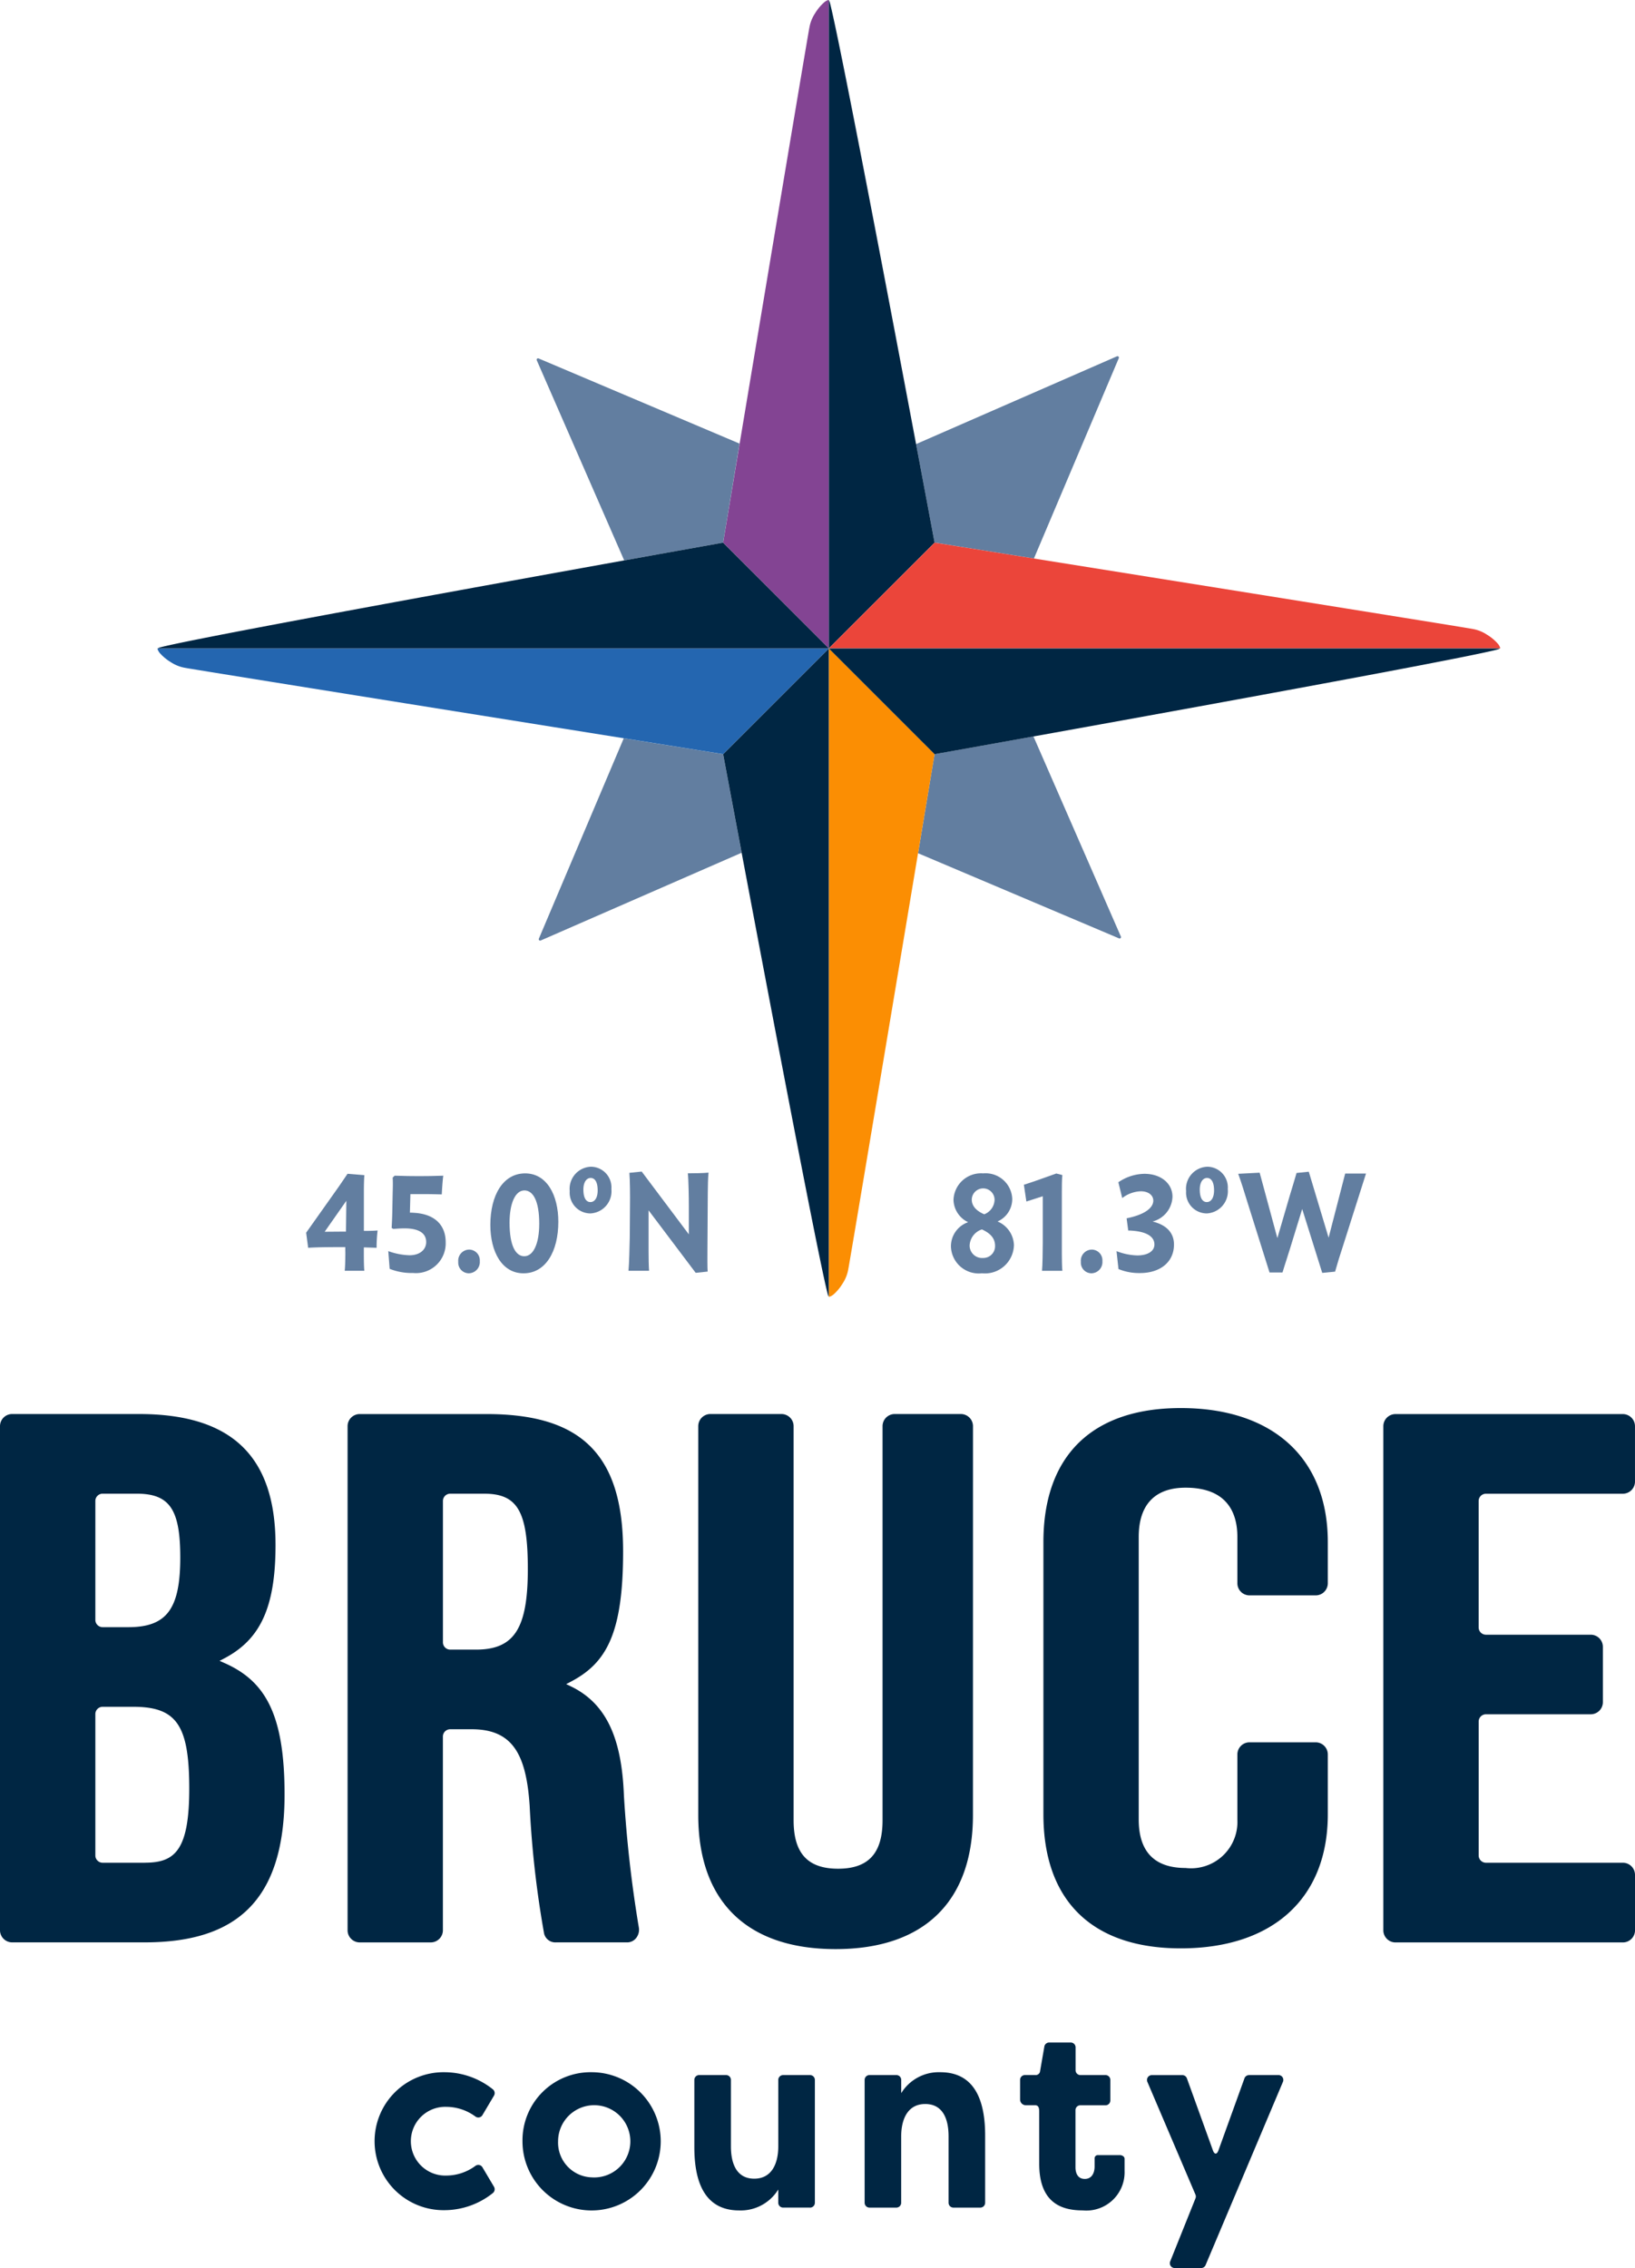
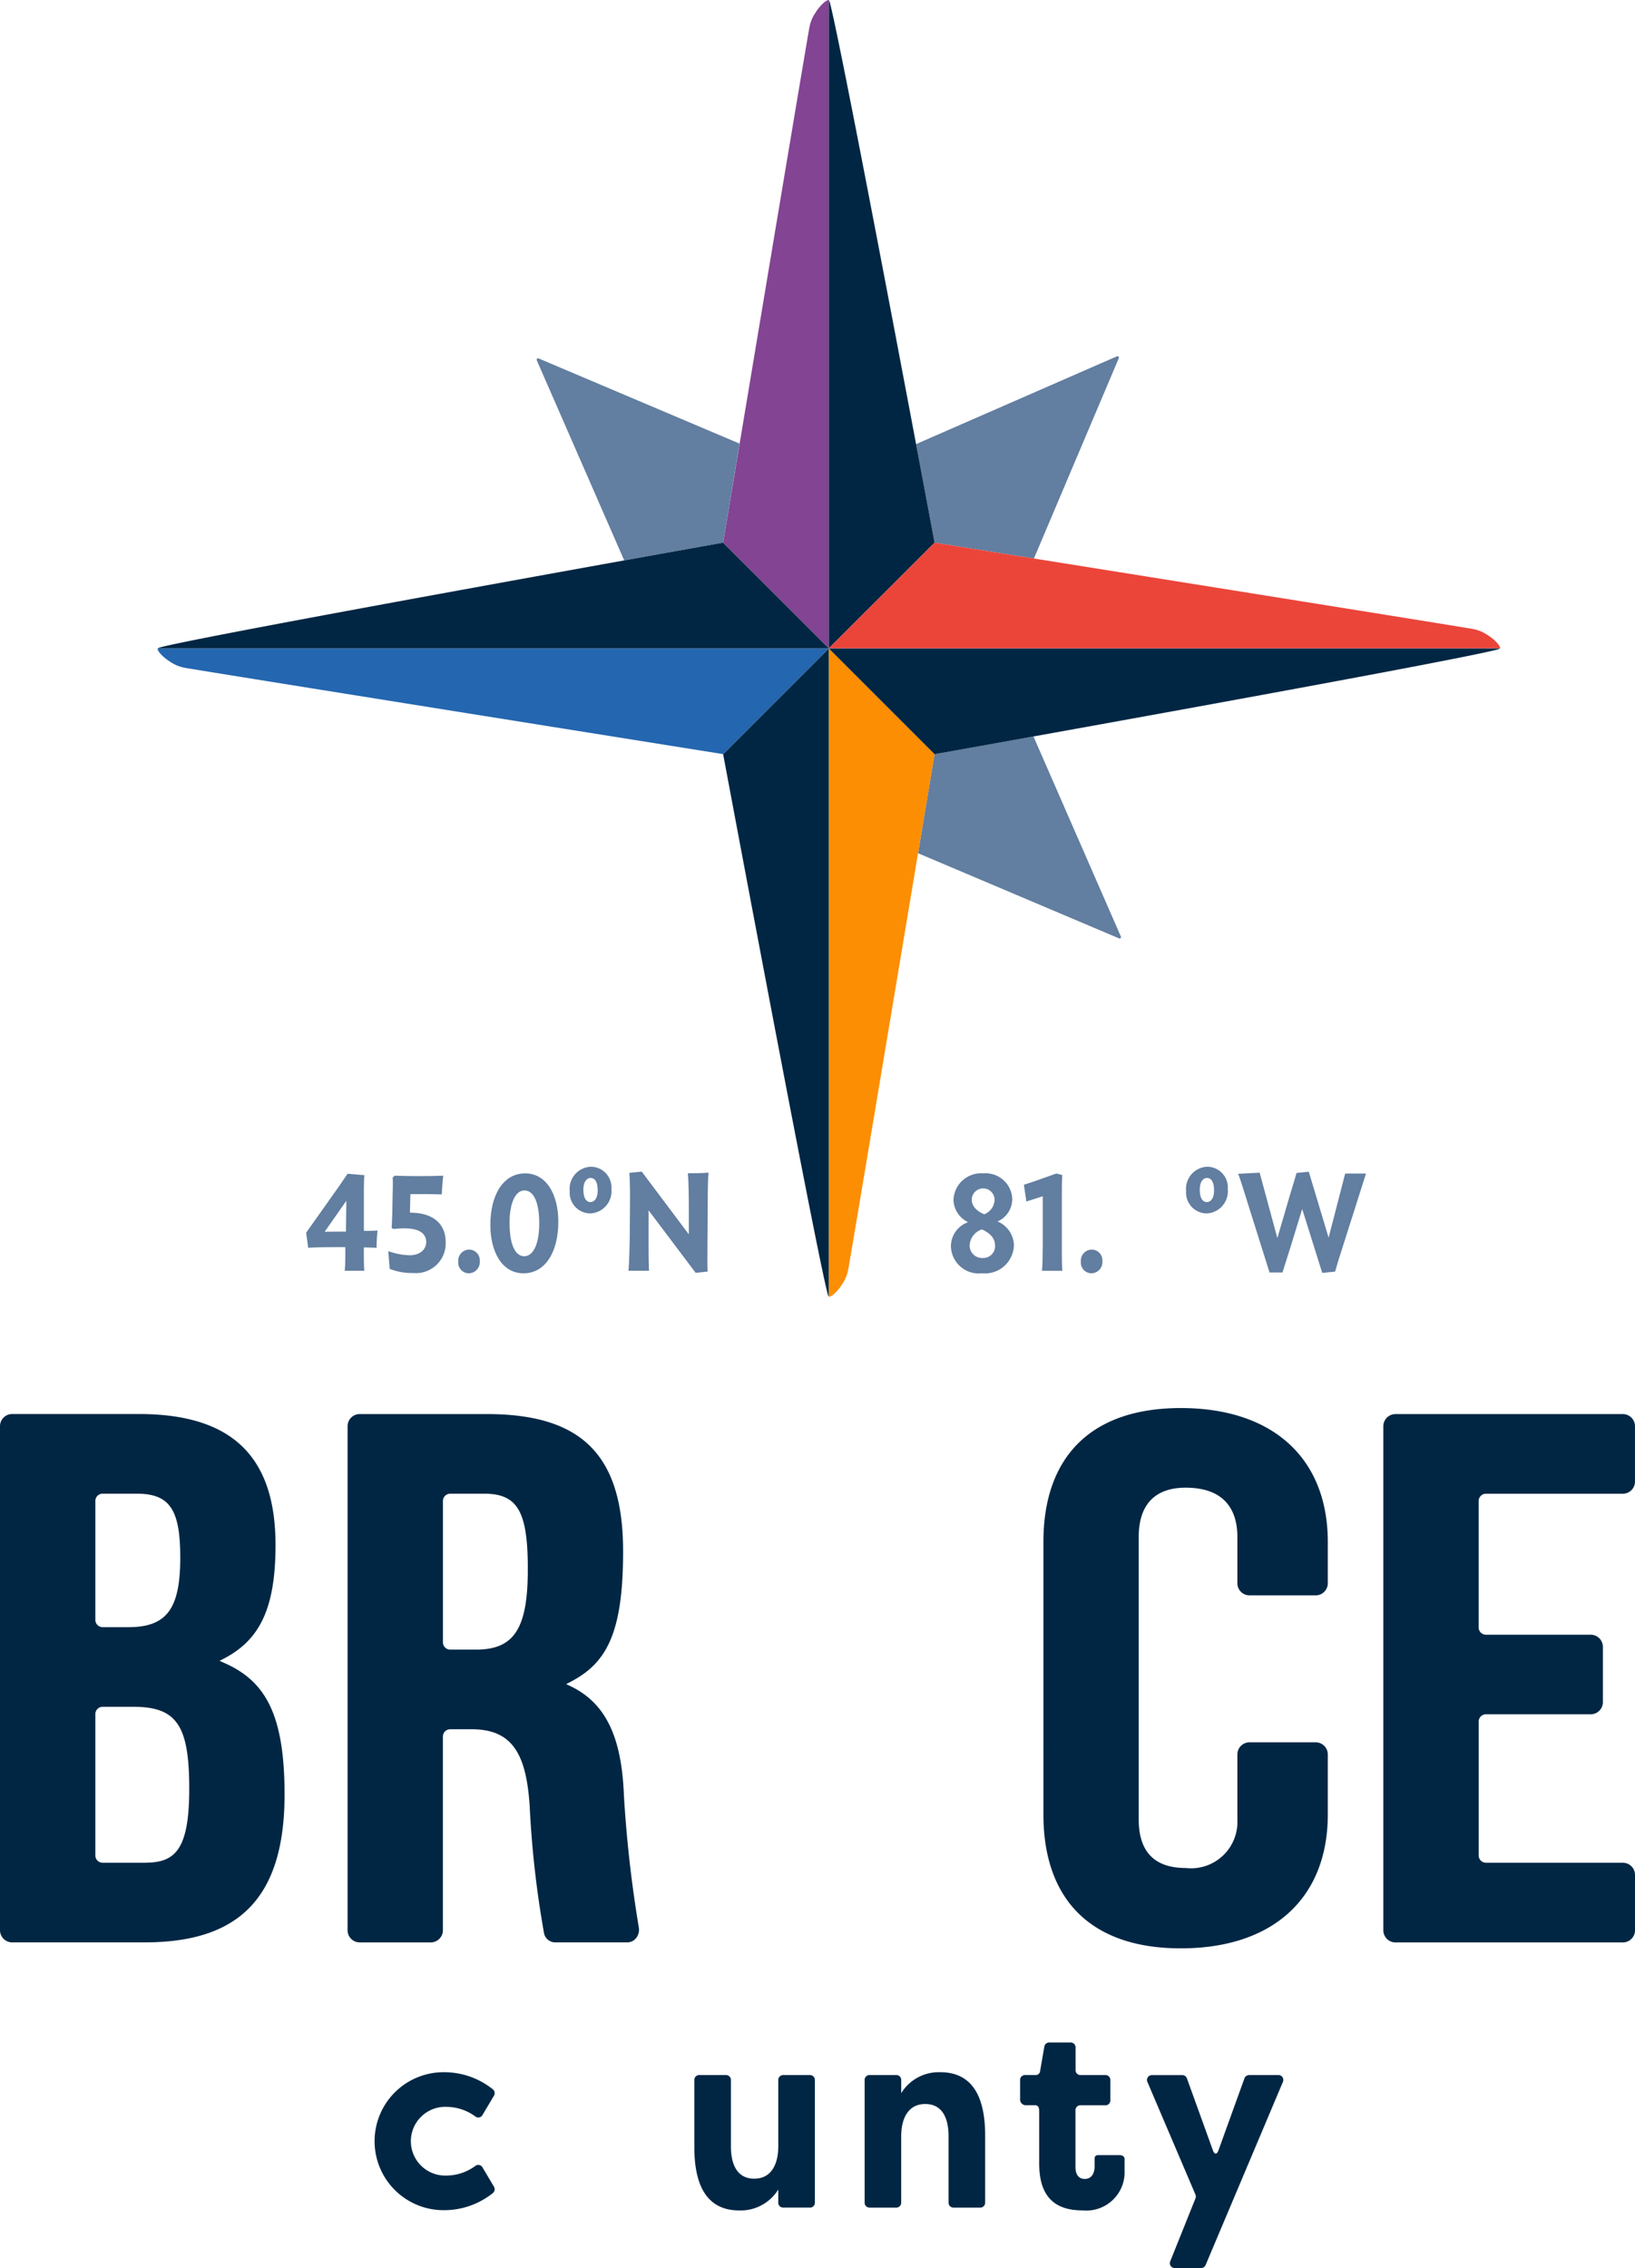
<svg xmlns="http://www.w3.org/2000/svg" id="bruce-logo" width="89.747" height="124.5" viewBox="0 0 89.747 124.5">
  <defs>
    <clipPath id="clip-path">
      <rect id="Rectangle_1389" data-name="Rectangle 1389" width="89.747" height="124.5" fill="none" />
    </clipPath>
  </defs>
  <g id="Group_12168" data-name="Group 12168" clip-path="url(#clip-path)">
    <path id="Path_6662" data-name="Path 6662" d="M42.478 213.792a4.27 4.27.0 012.634.931.271.271.0 01.072.354l-.634 1.069a.262.262.0 01-.381.082 2.7 2.7.0 00-1.6-.535 1.887 1.887.0 100 3.772 2.7 2.7.0 001.6-.536.263.263.0 01.381.082l.634 1.069a.27.27.0 01-.072.353 4.271 4.271.0 01-2.634.932 3.787 3.787.0 110-7.573" transform="translate(-18.068 -100.042)" fill="#002643" />
-     <path id="Path_6663" data-name="Path 6663" d="M57.705 213.792a3.794 3.794.0 11-3.8 3.786 3.738 3.738.0 013.8-3.786m0 5.772a1.983 1.983.0 10-1.846-1.986 1.91 1.91.0 001.846 1.986" transform="translate(-25.225 -100.042)" fill="#002643" />
    <path id="Path_6664" data-name="Path 6664" d="M77.979 221.36H76.506a.266.266.0 01-.267-.267v-.726a2.419 2.419.0 01-2.142 1.149c-1.94.0-2.465-1.631-2.465-3.474v-3.69a.266.266.0 01.267-.267h1.474a.266.266.0 01.267.267V218c0 1.007.35 1.773 1.28 1.773s1.32-.78 1.32-1.787v-3.633a.266.266.0 01.267-.267h1.474a.266.266.0 01.267.267v6.742a.266.266.0 01-.267.267" transform="translate(-33.519 -100.179)" fill="#002643" />
    <path id="Path_6665" data-name="Path 6665" d="M89.47 213.948h1.474a.266.266.0 01.267.267v.726a2.419 2.419.0 012.142-1.149c1.94.0 2.465 1.631 2.465 3.475v3.69a.266.266.0 01-.267.267H94.077a.266.266.0 01-.267-.267v-3.647c0-1.007-.35-1.773-1.28-1.773s-1.321.78-1.321 1.787v3.633a.266.266.0 01-.267.267H89.47a.266.266.0 01-.267-.267v-6.742a.266.266.0 01.267-.267" transform="translate(-41.742 -100.042)" fill="#002643" />
    <path id="Path_6666" data-name="Path 6666" d="M108.544 212.514h1.38a.266.266.0 01.267.267v1.126a.266.266.0 01-.267.267h-1.38a.266.266.0 00-.267.267v3.137c0 .312.121.638.512.638s.538-.34.538-.681V217.1a.176.176.0 01.179-.192h1.206c.122.0.26.078.26.2v.666a2.1 2.1.0 01-2.3 2.169c-1.212.0-2.386-.453-2.386-2.567v-2.841c0-.2-.025-.364-.227-.364h-.506a.316.316.0 01-.316-.316V212.78a.266.266.0 01.267-.267h.563a.242.242.0 00.269-.221l.233-1.344a.267.267.0 01.263-.221h1.184a.266.266.0 01.267.267v1.254a.266.266.0 00.267.267" transform="translate(-49.243 -98.608)" fill="#002643" />
    <path id="Path_6667" data-name="Path 6667" d="M123.927 214.085h1.62a.267.267.0 01.246.37l-4.247 10.061a.266.266.0 01-.245.163h-1.45a.266.266.0 01-.247-.366l1.388-3.461a.265.265.0 000-.2l-2.641-6.193a.267.267.0 01.245-.371h1.673a.266.266.0 01.251.176l1.43 3.96c.082.229.218.229.3.0l1.43-3.96a.266.266.0 01.251-.176" transform="translate(-55.37 -100.179)" fill="#002643" />
    <path id="Path_6668" data-name="Path 6668" d="M12.305 159.547l-.253-.111.245-.129c1.929-1.01 2.827-2.7 2.827-6.23.0-4.851-2.382-7.191-7.495-7.191H.666a.667.667.0 00-.666.667v27.669a.667.667.0 00.666.666h7.28c5.021.0 7.674-2.289 7.674-8.117.0-4.45-1.084-6.242-3.315-7.224m-7.071-8.889a.4.4.0 01.4-.4H7.495c1.813.0 2.4.852 2.4 3.506.0 2.822-.745 3.822-2.848 3.822H5.634a.4.4.0 01-.4-.4zm2.712 19.859H5.634a.4.4.0 01-.4-.4v-7.76a.4.4.0 01.4-.4h1.68c2.384.0 3.074 1.01 3.074 4.5.0 3.431-.822 4.058-2.441 4.058" transform="translate(0 -68.266)" fill="#002643" />
    <path id="Path_6669" data-name="Path 6669" d="M51.844 174.059a68.491 68.491.0 01-.816-7.226c-.119-3.1-.931-5.05-2.93-6.006l-.24-.115.236-.123c1.944-1.015 2.889-2.6 2.889-7.165.0-5.4-2.382-7.536-7.495-7.536H36.525a.667.667.0 00-.666.666v27.669a.667.667.0 00.666.667h3.9a.667.667.0 00.666-.667V163.59a.4.4.0 01.4-.4h1.183c2.244.0 2.992 1.373 3.18 4.205a54.9 54.9.0 00.793 7.015.634.634.0 00.64.479H51.2a.629.629.0 00.487-.224.733.733.0 00.157-.607M42.9 158.818H41.493a.4.4.0 01-.4-.4v-7.759a.4.4.0 01.4-.4h1.86c1.836.0 2.4.966 2.4 4.137.0 3.265-.745 4.422-2.848 4.422" transform="translate(-16.78 -68.266)" fill="#002643" />
-     <path id="Path_6670" data-name="Path 6670" d="M87.118 146.553a.667.667.0 00-.667-.667h-3.63a.667.667.0 00-.667.667v21.634c0 1.813-.775 2.658-2.441 2.658s-2.441-.845-2.441-2.658V146.553a.667.667.0 00-.667-.667h-3.9a.667.667.0 00-.667.667V167.9c0 4.745 2.678 7.358 7.539 7.358s7.539-2.613 7.539-7.358z" transform="translate(-33.71 -68.266)" fill="#002643" />
    <path id="Path_6671" data-name="Path 6671" d="M123.256 164.285a.667.667.0 00-.667-.667h-3.63a.667.667.0 00-.667.667v3.572a2.546 2.546.0 01-2.843 2.659c-1.707.0-2.572-.894-2.572-2.659V152.34c0-1.765.889-2.7 2.572-2.7 2.35.0 2.843 1.468 2.843 2.7v2.546a.667.667.0 00.667.666h3.63a.667.667.0 00.667-.666v-2.259c0-4.608-3.018-7.358-8.072-7.358-4.861.0-7.539 2.613-7.539 7.358V167.57c0 4.745 2.678 7.358 7.539 7.358 5.055.0 8.072-2.751 8.072-7.358z" transform="translate(-50.371 -67.977)" fill="#002643" />
    <path id="Path_6672" data-name="Path 6672" d="M156.529 171.184a.667.667.0 00-.667-.667h-7.514a.4.4.0 01-.4-.4v-7.349a.4.4.0 01.4-.4H154.1a.667.667.0 00.666-.667v-3.039A.667.667.0 00154.1 158h-5.753a.4.4.0 01-.4-.4v-6.939a.4.4.0 01.4-.4h7.514a.667.667.0 00.667-.667v-3.039a.667.667.0 00-.667-.666H143.382a.667.667.0 00-.667.666v27.669a.667.667.0 00.667.667h12.481a.667.667.0 00.667-.667z" transform="translate(-66.782 -68.266)" fill="#002643" />
    <path id="Path_6673" data-name="Path 6673" d="M100.977 47.856l4.66-11a.077.077.0 00-.1-.1l-11.029 4.82 1.016 5.409z" transform="translate(-44.224 -17.198)" fill="#627ea0" />
    <path id="Path_6674" data-name="Path 6674" d="M74.6 29.789S79.264 1.8 79.338 1.5a2.054 2.054.0 01.311-.772 2.56 2.56.0 01.468-.572A.691.691.0 0180.37.0s.022.0.031.008v.007V35.593z" transform="translate(-34.907 0)" fill="#834493" />
    <path id="Path_6675" data-name="Path 6675" d="M85.509 35.6V.023a.108.108.0 01.014.024.7.7.0 01.044.114c.7 2.641 5.749 29.65 5.746 29.637z" transform="translate(-40.013 -0.011)" fill="#002643" />
    <path id="Path_6676" data-name="Path 6676" d="M94.713 82.388l11.034 4.675a.077.077.0 00.1-.1l-4.8-10.987-5.43.974z" transform="translate(-44.32 -35.552)" fill="#627ea0" />
-     <path id="Path_6677" data-name="Path 6677" d="M60.245 76.171l-4.66 11a.077.077.0 00.1.1l11.029-4.817L65.7 77.041z" transform="translate(-26.007 -35.643)" fill="#627ea0" />
    <path id="Path_6678" data-name="Path 6678" d="M66.5 41.648 55.47 36.973a.077.077.0 00-.1.1l4.8 10.987 5.429-.974z" transform="translate(-25.907 -17.298)" fill="#627ea0" />
    <path id="Path_6679" data-name="Path 6679" d="M33.732 125.361v-.236h-.376c-.541.0-1.225.007-1.663.038l-.11-.829 1.8-2.541.472-.693.924.077c-.02.22-.027.608-.027.89v2.168c.355.0.575-.007.753-.023a7.946 7.946.0 00-.055.951l-.7-.023v.449c0 .235.006.654.027.836H33.7c.028-.236.035-.745.035-1.065m.034-1.088.02-1.689-1.19 1.7c.041.0.814-.008 1.17-.008" transform="translate(-14.778 -56.668)" fill="#627ea0" />
    <path id="Path_6680" data-name="Path 6680" d="M41.407 126.641a3.294 3.294.0 01-1.273-.228l-.075-.974a3.676 3.676.0 001.163.228c.589.0.917-.327.917-.723.0-.494-.411-.753-1.19-.753-.206.0-.4.015-.617.03l-.089-.053c.014-.244.028-.541.035-.844l.02-1.019c.007-.289.021-.64.0-.9l.11-.106c.616.015.63.023 1.348.023.678.0.726-.007 1.321-.023-.035.236-.069.745-.082 1.027-.41-.008-.575-.016-1.122-.016h-.6l-.028 1.019a2.208 2.208.0 01.233.008c1.163.069 1.731.7 1.731 1.613a1.633 1.633.0 01-1.8 1.689" transform="translate(-18.745 -56.762)" fill="#627ea0" />
    <path id="Path_6681" data-name="Path 6681" d="M47.859 130.223a.586.586.0 01-.582-.632.609.609.0 01.6-.669.589.589.0 01.582.631.617.617.0 01-.6.67" transform="translate(-22.123 -60.328)" fill="#627ea0" />
    <path id="Path_6682" data-name="Path 6682" d="M54.32 123.713c0 1.636-.7 2.831-1.91 2.831-1.191.0-1.821-1.194-1.821-2.655.0-1.636.7-2.831 1.91-2.831 1.191.0 1.821 1.194 1.821 2.655m-1.047.122c0-1.277-.343-1.841-.815-1.841-.507.0-.815.723-.815 1.772.0 1.278.342 1.841.808 1.841.513.0.821-.723.821-1.773" transform="translate(-23.673 -56.648)" fill="#627ea0" />
    <path id="Path_6683" data-name="Path 6683" d="M59.893 122.935a1.14 1.14.0 01-1.116-1.225 1.214 1.214.0 011.171-1.338 1.135 1.135.0 011.116 1.225 1.218 1.218.0 01-1.171 1.339m.034-1.947c-.233.0-.4.235-.4.638.0.48.164.685.384.685.239.0.4-.236.4-.639.0-.494-.172-.684-.384-.684" transform="translate(-27.504 -56.327)" fill="#627ea0" />
    <path id="Path_6684" data-name="Path 6684" d="M64.909 124.485l.013-1.764c.007-.487.0-1.415-.034-1.78l.677-.069 2.587 3.446V122.8c0-.487-.014-1.469-.055-1.833.267.0.9-.007 1.136-.038-.027.221-.041.829-.041 1.126l-.02 3.188c0 .3-.007.905.013 1.118l-.657.069L65.942 123v2.222c0 .3.007.882.027 1.095H64.84c.035-.365.061-1.339.069-1.833" transform="translate(-30.341 -56.561)" fill="#627ea0" />
    <path id="Path_6685" data-name="Path 6685" d="M99.037 123.736a1.391 1.391.0 01-.8-1.225 1.513 1.513.0 011.629-1.453 1.463 1.463.0 011.595 1.4 1.345 1.345.0 01-.807 1.24 1.456 1.456.0 01.9 1.3 1.594 1.594.0 01-1.758 1.545 1.528 1.528.0 01-1.7-1.461 1.4 1.4.0 01.951-1.347m.746.4a.974.974.0 00-.671.882.683.683.0 00.733.685.646.646.0 00.663-.669c0-.426-.28-.7-.725-.9m.13-.829a.881.881.0 00.568-.784.626.626.0 10-1.252-.023c0 .38.295.64.685.807" transform="translate(-45.898 -56.648)" fill="#627ea0" />
    <path id="Path_6686" data-name="Path 6686" d="M107.74 121.157c-.028.213-.028.677-.028.959v3.377c0 .244.007.739.028.921h-1.116c.028-.3.041-1.118.041-1.537v-2.556l-.9.288-.137-.92c.486-.152.965-.327 1.266-.434l.513-.183z" transform="translate(-49.426 -56.655)" fill="#627ea0" />
    <path id="Path_6687" data-name="Path 6687" d="M112.092 130.223a.586.586.0 01-.583-.632.609.609.0 01.6-.669.589.589.0 01.582.631.617.617.0 01-.6.67" transform="translate(-52.179 -60.328)" fill="#627ea0" />
-     <path id="Path_6688" data-name="Path 6688" d="M115.189 125.345a3.362 3.362.0 001.136.236c.588.0.944-.236.944-.6.0-.479-.52-.745-1.437-.768l-.089-.669c.992-.2 1.465-.57 1.465-.974.0-.259-.226-.51-.692-.51a1.761 1.761.0 00-1.013.372l-.213-.867a2.594 2.594.0 011.431-.464c.917.0 1.54.541 1.54 1.256a1.453 1.453.0 01-1.095 1.362c.822.2 1.177.669 1.177 1.263.0.974-.767 1.567-1.869 1.567a2.982 2.982.0 01-1.177-.22z" transform="translate(-53.902 -56.667)" fill="#627ea0" />
    <path id="Path_6689" data-name="Path 6689" d="M123.484 122.935a1.14 1.14.0 01-1.116-1.225 1.214 1.214.0 011.171-1.338 1.135 1.135.0 011.116 1.225 1.218 1.218.0 01-1.171 1.339m.034-1.947c-.233.0-.4.235-.4.638.0.48.164.685.384.685.239.0.4-.236.4-.639.0-.494-.172-.684-.384-.684" transform="translate(-57.261 -56.327)" fill="#627ea0" />
    <path id="Path_6690" data-name="Path 6690" d="M133.52 124.881c-.212.647-.336 1.05-.459 1.491l-.706.069-1.1-3.507-.65 2.114c-.13.434-.281.867-.431 1.37h-.712l-1.218-3.873c-.144-.471-.335-1.088-.5-1.544l1.176-.061.972 3.591.678-2.321c.089-.3.294-.958.376-1.255l.671-.068 1.088 3.621.588-2.275.322-1.247h1.143z" transform="translate(-59.776 -56.568)" fill="#627ea0" />
    <path id="Path_6691" data-name="Path 6691" d="M91.313 72.7s-4.666 27.984-4.74 28.292a2.054 2.054.0 01-.311.772 2.561 2.561.0 01-.468.572.691.691.0 01-.253.152s-.022.0-.031-.008v-.007V66.9z" transform="translate(-40.013 -31.304)" fill="#fb8e03" />
    <path id="Path_6692" data-name="Path 6692" d="M80.4 66.9v35.581a.109.109.0 01-.014-.024.7.7.0 01-.044-.114C79.644 99.7 74.6 72.689 74.6 72.7z" transform="translate(-34.907 -31.304)" fill="#002643" />
    <path id="Path_6693" data-name="Path 6693" d="M91.314 55.987s29.24 4.666 29.549 4.74a2.055 2.055.0 01.771.311 2.547 2.547.0 01.572.468.682.682.0 01.152.253.031.031.0 01-.008.031h-.007H85.509z" transform="translate(-40.013 -26.199)" fill="#eb453a" />
    <path id="Path_6694" data-name="Path 6694" d="M85.509 66.9h36.838a.106.106.0 01-.025.014.7.7.0 01-.114.044c-2.641.7-30.907 5.749-30.894 5.746z" transform="translate(-40.013 -31.304)" fill="#002643" />
    <path id="Path_6695" data-name="Path 6695" d="M47.294 72.7s-29.24-4.666-29.549-4.74a2.055 2.055.0 01-.771-.311 2.548 2.548.0 01-.572-.468.682.682.0 01-.152-.253.031.031.0 01.008-.031h.007H53.1z" transform="translate(-7.603 -31.304)" fill="#2466b0" />
    <path id="Path_6696" data-name="Path 6696" d="M53.109 61.792H16.271a.106.106.0 01.025-.014.7.7.0 01.114-.044c2.641-.7 30.907-5.749 30.894-5.746z" transform="translate(-7.614 -26.199)" fill="#002643" />
  </g>
</svg>